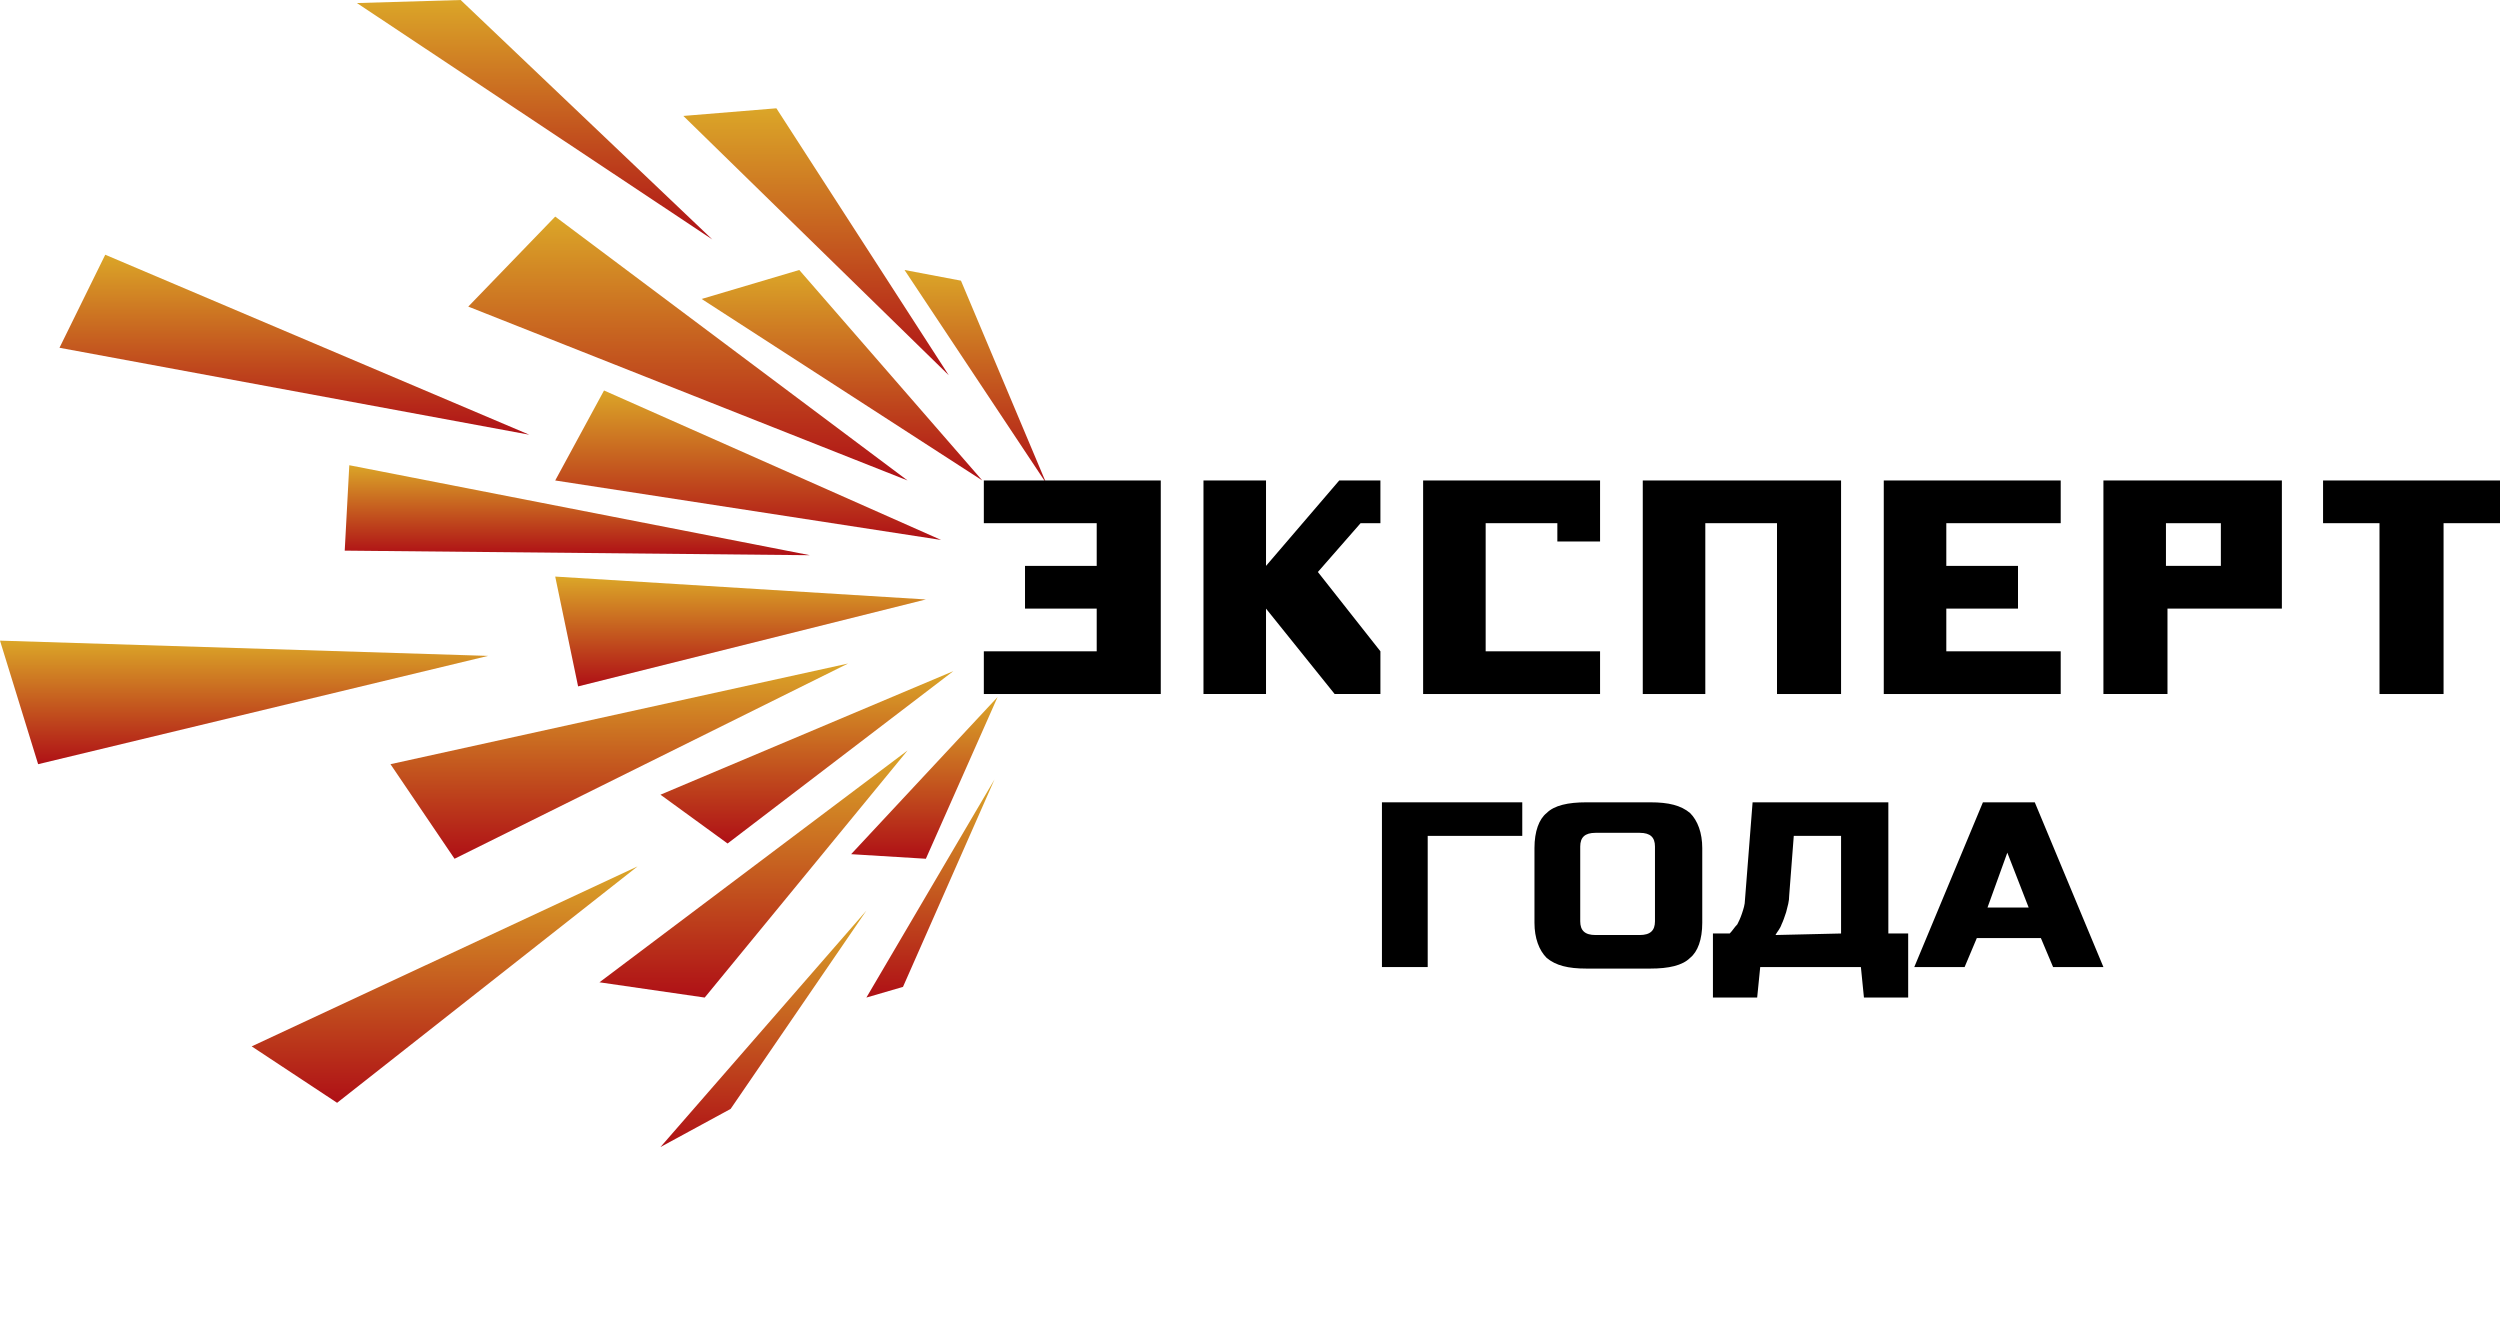
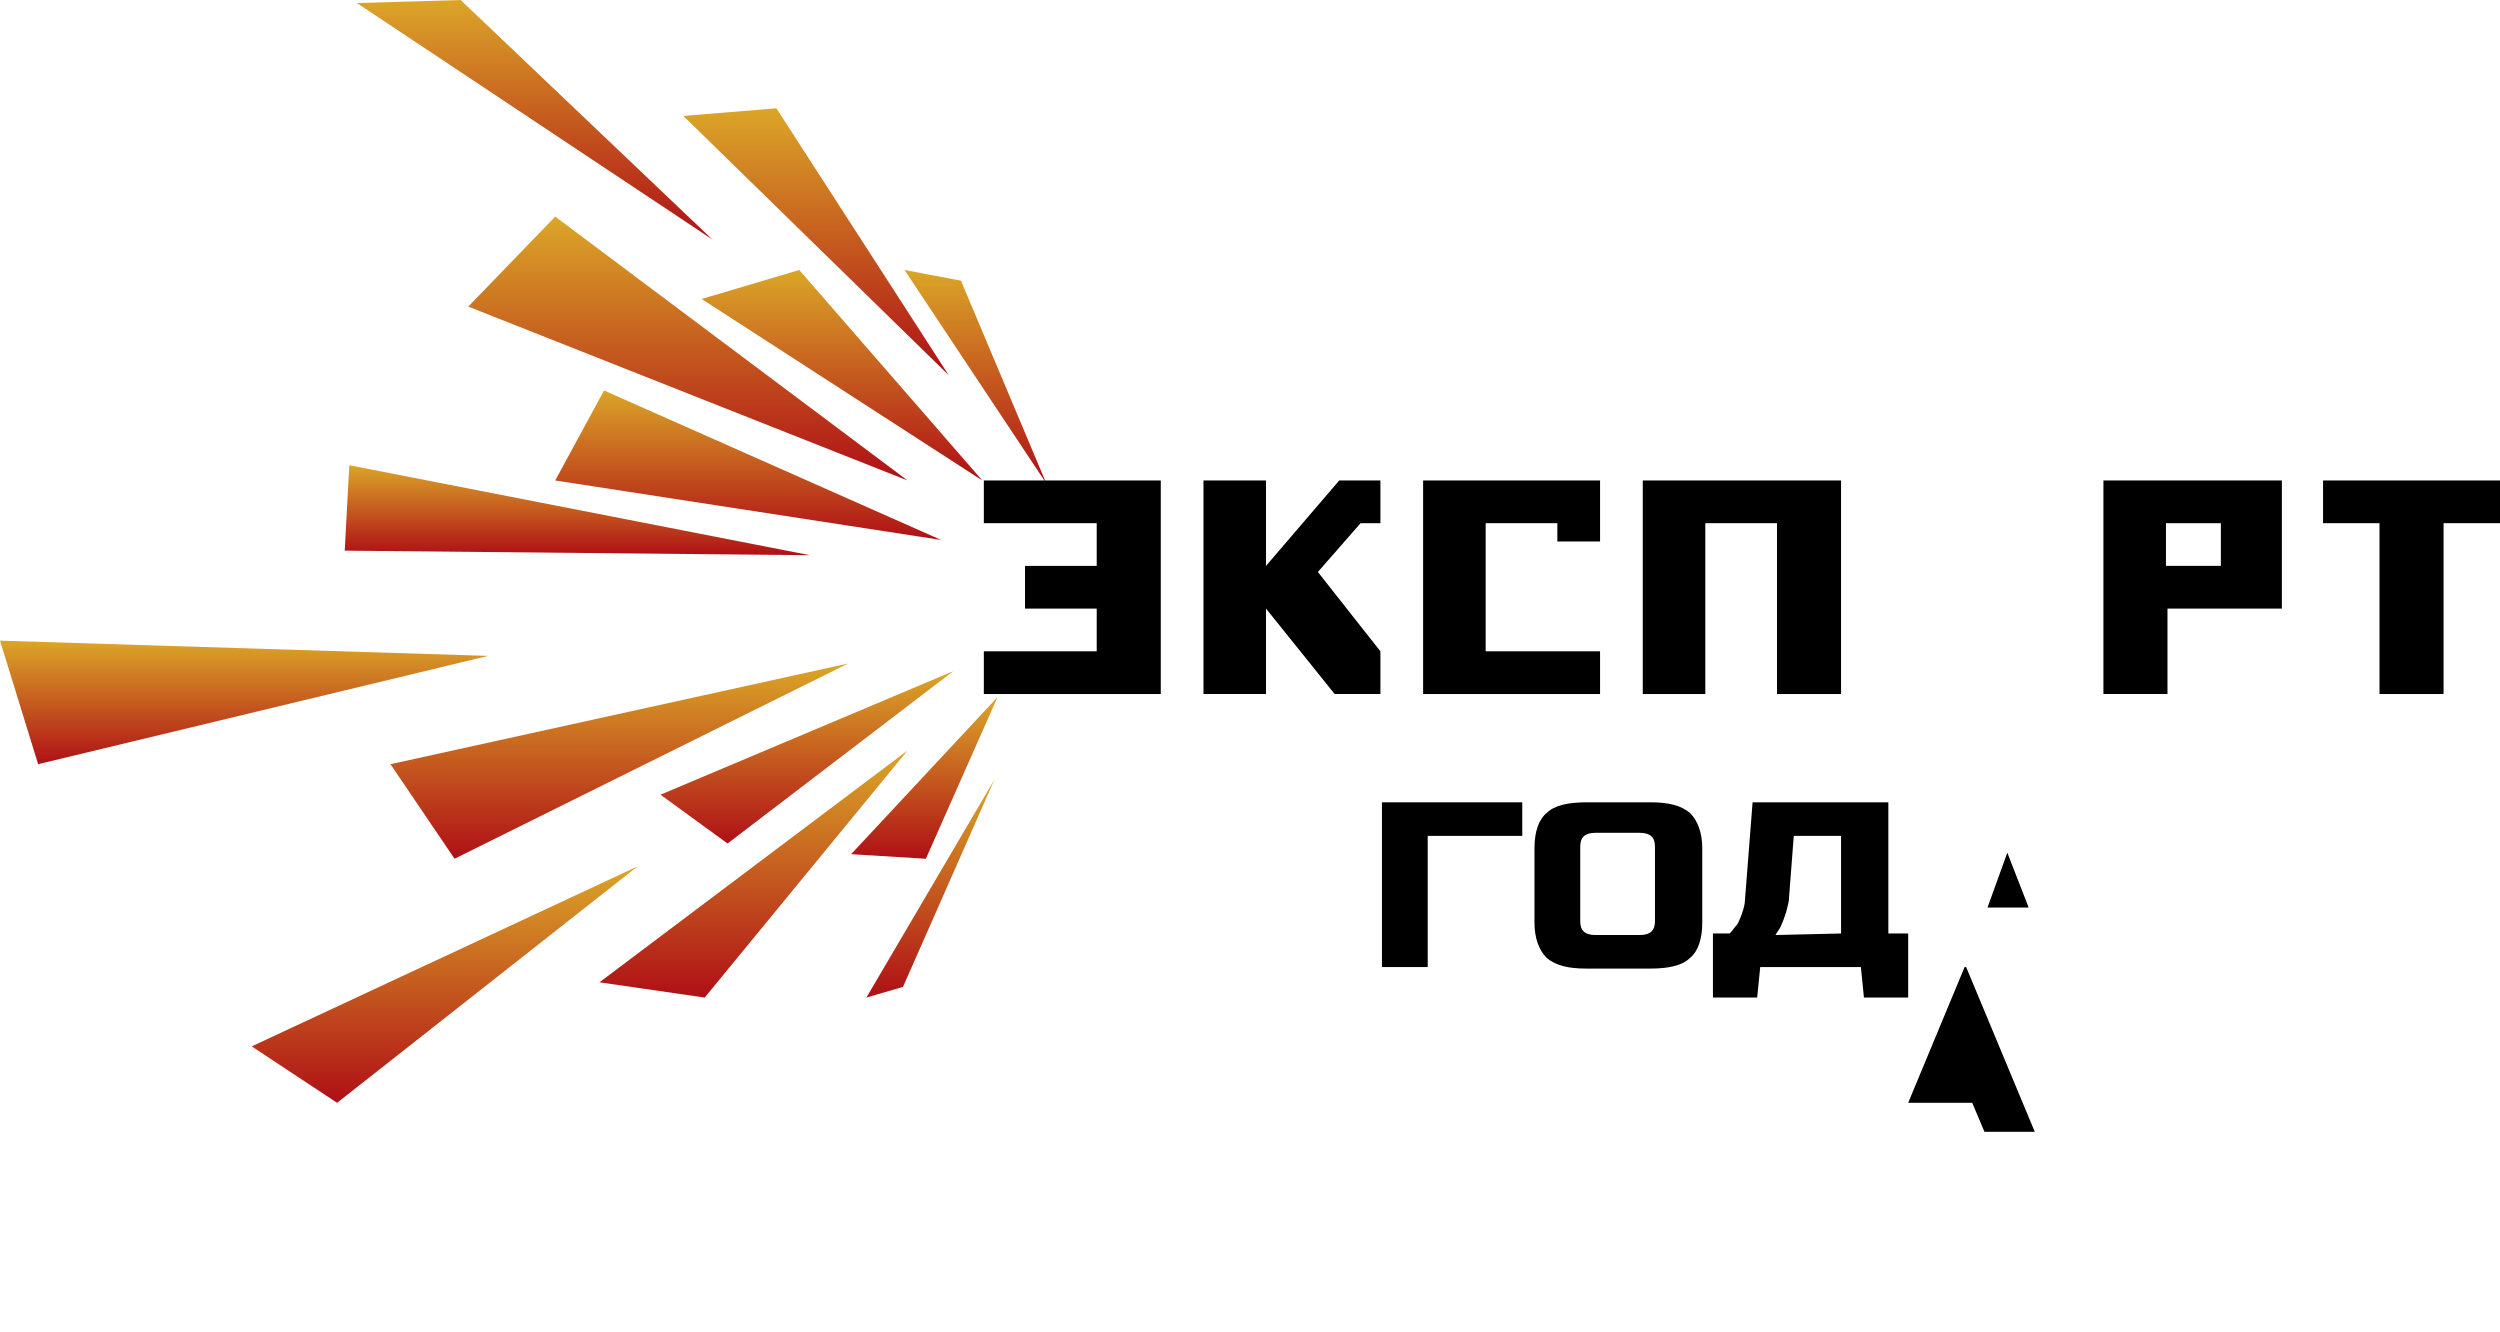
<svg xmlns="http://www.w3.org/2000/svg" id="Layer_1" x="0px" y="0px" viewBox="0 0 163.9 87.3" style="enable-background:new 0 0 163.9 87.3;" xml:space="preserve">
  <style type="text/css"> .st0{fill:url(#SVGID_1_);} .st1{fill:url(#SVGID_2_);} .st2{fill:url(#SVGID_3_);} .st3{fill:url(#SVGID_4_);} .st4{fill:url(#SVGID_5_);} .st5{fill:url(#SVGID_6_);} .st6{fill:url(#SVGID_7_);} .st7{fill:url(#SVGID_8_);} .st8{fill:url(#SVGID_9_);} .st9{fill:url(#SVGID_10_);} .st10{fill:url(#SVGID_11_);} .st11{fill:url(#SVGID_12_);} .st12{fill:url(#SVGID_13_);} .st13{fill:url(#SVGID_14_);} .st14{fill:url(#SVGID_15_);} .st15{fill:url(#SVGID_16_);} .st16{fill:url(#SVGID_17_);} </style>
  <g>
    <linearGradient id="SVGID_1_" gradientUnits="userSpaceOnUse" x1="63.95" y1="-614.925" x2="63.95" y2="-628.943" gradientTransform="matrix(1 0 0 -1 0 -597.244)">
      <stop offset="0" style="stop-color:#DBA628" />
      <stop offset="1" style="stop-color:#AF1016" />
    </linearGradient>
    <polygon class="st0" points="68.6,31.7 63,18.4 59.3,17.7 " />
    <linearGradient id="SVGID_2_" gradientUnits="userSpaceOnUse" x1="61" y1="-648.372" x2="61" y2="-662.636" gradientTransform="matrix(1 0 0 -1 0 -597.244)">
      <stop offset="0" style="stop-color:#DBA628" />
      <stop offset="1" style="stop-color:#AF1016" />
    </linearGradient>
    <polygon class="st1" points="65.2,51.1 59.2,64.7 56.8,65.4 " />
    <linearGradient id="SVGID_3_" gradientUnits="userSpaceOnUse" x1="60.6" y1="-642.961" x2="60.6" y2="-653.536" gradientTransform="matrix(1 0 0 -1 0 -597.244)">
      <stop offset="0" style="stop-color:#DBA628" />
      <stop offset="1" style="stop-color:#AF1016" />
    </linearGradient>
    <polygon class="st2" points="65.4,45.7 60.7,56.3 55.8,56 " />
    <linearGradient id="SVGID_4_" gradientUnits="userSpaceOnUse" x1="50.05" y1="-656.979" x2="50.05" y2="-672.479" gradientTransform="matrix(1 0 0 -1 0 -597.244)">
      <stop offset="0" style="stop-color:#DBA628" />
      <stop offset="1" style="stop-color:#AF1016" />
    </linearGradient>
-     <polygon class="st3" points="56.8,59.7 47.9,72.7 43.3,75.2 " />
    <linearGradient id="SVGID_5_" gradientUnits="userSpaceOnUse" x1="49.4" y1="-646.404" x2="49.4" y2="-662.636" gradientTransform="matrix(1 0 0 -1 0 -597.244)">
      <stop offset="0" style="stop-color:#DBA628" />
      <stop offset="1" style="stop-color:#AF1016" />
    </linearGradient>
    <polygon class="st4" points="59.5,49.2 46.2,65.4 39.3,64.4 " />
    <linearGradient id="SVGID_6_" gradientUnits="userSpaceOnUse" x1="52.9" y1="-641.244" x2="52.9" y2="-652.557" gradientTransform="matrix(1 0 0 -1 0 -597.244)">
      <stop offset="0" style="stop-color:#DBA628" />
      <stop offset="1" style="stop-color:#AF1016" />
    </linearGradient>
    <polygon class="st5" points="62.5,44 47.7,55.3 43.3,52.1 " />
    <linearGradient id="SVGID_7_" gradientUnits="userSpaceOnUse" x1="29.15" y1="-654.028" x2="29.15" y2="-669.528" gradientTransform="matrix(1 0 0 -1 0 -597.244)">
      <stop offset="0" style="stop-color:#DBA628" />
      <stop offset="1" style="stop-color:#AF1016" />
    </linearGradient>
    <polygon class="st6" points="41.8,56.8 22.1,72.3 16.5,68.6 " />
    <linearGradient id="SVGID_8_" gradientUnits="userSpaceOnUse" x1="40.6" y1="-640.744" x2="40.6" y2="-653.544" gradientTransform="matrix(1 0 0 -1 0 -597.244)">
      <stop offset="0" style="stop-color:#DBA628" />
      <stop offset="1" style="stop-color:#AF1016" />
    </linearGradient>
    <polygon class="st7" points="55.6,43.5 29.8,56.3 25.6,50.1 " />
    <linearGradient id="SVGID_9_" gradientUnits="userSpaceOnUse" x1="16" y1="-639.272" x2="16" y2="-647.388" gradientTransform="matrix(1 0 0 -1 0 -597.244)">
      <stop offset="0" style="stop-color:#DBA628" />
      <stop offset="1" style="stop-color:#AF1016" />
    </linearGradient>
    <polygon class="st8" points="32,43 2.5,50.1 0,42 " />
    <linearGradient id="SVGID_10_" gradientUnits="userSpaceOnUse" x1="48.55" y1="-635.092" x2="48.55" y2="-642.223" gradientTransform="matrix(1 0 0 -1 0 -597.244)">
      <stop offset="0" style="stop-color:#DBA628" />
      <stop offset="1" style="stop-color:#AF1016" />
    </linearGradient>
-     <polygon class="st9" points="60.7,39.3 37.9,45 36.4,37.8 " />
    <linearGradient id="SVGID_11_" gradientUnits="userSpaceOnUse" x1="37.85" y1="-627.714" x2="37.85" y2="-633.614" gradientTransform="matrix(1 0 0 -1 0 -597.244)">
      <stop offset="0" style="stop-color:#DBA628" />
      <stop offset="1" style="stop-color:#AF1016" />
    </linearGradient>
    <polygon class="st10" points="53.1,36.4 22.6,36.1 22.9,30.5 " />
    <linearGradient id="SVGID_12_" gradientUnits="userSpaceOnUse" x1="19.3" y1="-613.944" x2="19.3" y2="-625.744" gradientTransform="matrix(1 0 0 -1 0 -597.244)">
      <stop offset="0" style="stop-color:#DBA628" />
      <stop offset="1" style="stop-color:#AF1016" />
    </linearGradient>
-     <polygon class="st11" points="34.7,28.5 3.9,22.8 6.9,16.7 " />
    <linearGradient id="SVGID_13_" gradientUnits="userSpaceOnUse" x1="49.05" y1="-622.795" x2="49.05" y2="-632.632" gradientTransform="matrix(1 0 0 -1 0 -597.244)">
      <stop offset="0" style="stop-color:#DBA628" />
      <stop offset="1" style="stop-color:#AF1016" />
    </linearGradient>
    <polygon class="st12" points="39.6,25.6 36.4,31.5 61.7,35.4 " />
    <linearGradient id="SVGID_14_" gradientUnits="userSpaceOnUse" x1="45.1" y1="-611.482" x2="45.1" y2="-628.697" gradientTransform="matrix(1 0 0 -1 0 -597.244)">
      <stop offset="0" style="stop-color:#DBA628" />
      <stop offset="1" style="stop-color:#AF1016" />
    </linearGradient>
    <polygon class="st13" points="36.4,14.2 59.5,31.5 30.7,20.1 " />
    <linearGradient id="SVGID_15_" gradientUnits="userSpaceOnUse" x1="35.05" y1="-597.216" x2="35.05" y2="-612.958" gradientTransform="matrix(1 0 0 -1 0 -597.244)">
      <stop offset="0" style="stop-color:#DBA628" />
      <stop offset="1" style="stop-color:#AF1016" />
    </linearGradient>
    <polygon class="st14" points="30.2,0 46.7,15.7 23.4,0.2 " />
    <linearGradient id="SVGID_16_" gradientUnits="userSpaceOnUse" x1="55.2" y1="-614.925" x2="55.2" y2="-628.697" gradientTransform="matrix(1 0 0 -1 0 -597.244)">
      <stop offset="0" style="stop-color:#DBA628" />
      <stop offset="1" style="stop-color:#AF1016" />
    </linearGradient>
    <polygon class="st15" points="52.4,17.7 64.4,31.5 46,19.6 " />
    <linearGradient id="SVGID_17_" gradientUnits="userSpaceOnUse" x1="53.5" y1="-604.344" x2="53.5" y2="-621.805" gradientTransform="matrix(1 0 0 -1 0 -597.244)">
      <stop offset="0" style="stop-color:#DBA628" />
      <stop offset="1" style="stop-color:#AF1016" />
    </linearGradient>
    <polygon class="st16" points="50.9,7.1 62.2,24.6 44.8,7.6 " />
    <g>
      <polygon points="64.5,31.5 64.5,34.3 71.9,34.3 71.9,37.1 67.2,37.1 67.2,39.9 71.9,39.9 71.9,42.7 64.5,42.7 64.5,45.5 76.1,45.5 76.1,31.5 76.1,31.5 " />
-       <polygon points="135.1,34.3 135.1,31.5 123.5,31.5 123.5,45.5 123.5,45.5 135.1,45.5 135.1,42.7 127.6,42.7 127.6,39.9 132.3,39.9 132.3,37.1 127.6,37.1 127.6,34.3 " />
      <polygon points="107.7,31.5 107.7,45.5 111.8,45.5 111.8,34.3 116.5,34.3 116.5,45.5 120.7,45.5 120.7,31.5 " />
      <path d="M137.9,31.5v14h4.2v-5.6h7.5v-8.4C149.6,31.5,137.9,31.5,137.9,31.5z M145.6,37.1H142v-2.8h3.6V37.1z" />
      <polygon points="163.9,31.5 152.3,31.5 152.3,34.3 156,34.3 156,45.5 160.2,45.5 160.2,34.3 163.9,34.3 " />
      <polygon points="87.8,31.5 83,37.1 83,31.5 78.9,31.5 78.9,45.5 83,45.5 83,39.9 87.5,45.5 90.5,45.5 90.5,42.7 86.4,37.5 89.2,34.3 90.5,34.3 90.5,31.5 " />
      <polygon points="93.3,31.5 93.3,45.5 93.3,45.5 104.9,45.5 104.9,42.7 97.4,42.7 97.4,34.3 102.1,34.3 102.1,35.5 104.9,35.5 104.9,31.5 " />
    </g>
    <g>
      <path d="M93.6,63.4h-3V52.6h9.2v2.2h-6.2V63.4z" />
      <path d="M111.6,60.5c0,1.1-0.3,1.9-0.8,2.3c-0.5,0.5-1.4,0.7-2.6,0.7H104c-1.2,0-2-0.2-2.6-0.7c-0.5-0.5-0.8-1.3-0.8-2.3v-4.9 c0-1.1,0.3-1.9,0.8-2.3c0.5-0.5,1.4-0.7,2.6-0.7h4.2c1.2,0,2,0.2,2.6,0.7c0.5,0.5,0.8,1.3,0.8,2.3V60.5z M108.5,55.5 c0-0.6-0.3-0.9-1-0.9h-2.9c-0.7,0-1,0.3-1,0.9v4.9c0,0.6,0.3,0.9,1,0.9h2.9c0.7,0,1-0.3,1-0.9V55.5z" />
      <path d="M114.9,52.6h8.9v8.6h1.3v4.2h-2.9l-0.2-2h-6.6l-0.2,2h-2.9v-4.2h1.1c0.2-0.2,0.3-0.4,0.5-0.6c0.1-0.2,0.2-0.4,0.3-0.7 c0.1-0.3,0.2-0.6,0.2-0.9L114.9,52.6z M120.7,61.2v-6.4h-3.1l-0.3,3.9c0,0.4-0.1,0.7-0.2,1.1c-0.1,0.3-0.2,0.6-0.3,0.8 c-0.1,0.3-0.3,0.5-0.4,0.7L120.7,61.2L120.7,61.2z" />
-       <path d="M128.8,63.4h-3.3l4.5-10.8h3.4l4.5,10.8h-3.3l-0.8-1.9h-4.2L128.8,63.4z M130.3,59.5h2.7l-1.4-3.6L130.3,59.5z" />
+       <path d="M128.8,63.4h-3.3h3.4l4.5,10.8h-3.3l-0.8-1.9h-4.2L128.8,63.4z M130.3,59.5h2.7l-1.4-3.6L130.3,59.5z" />
    </g>
  </g>
</svg>